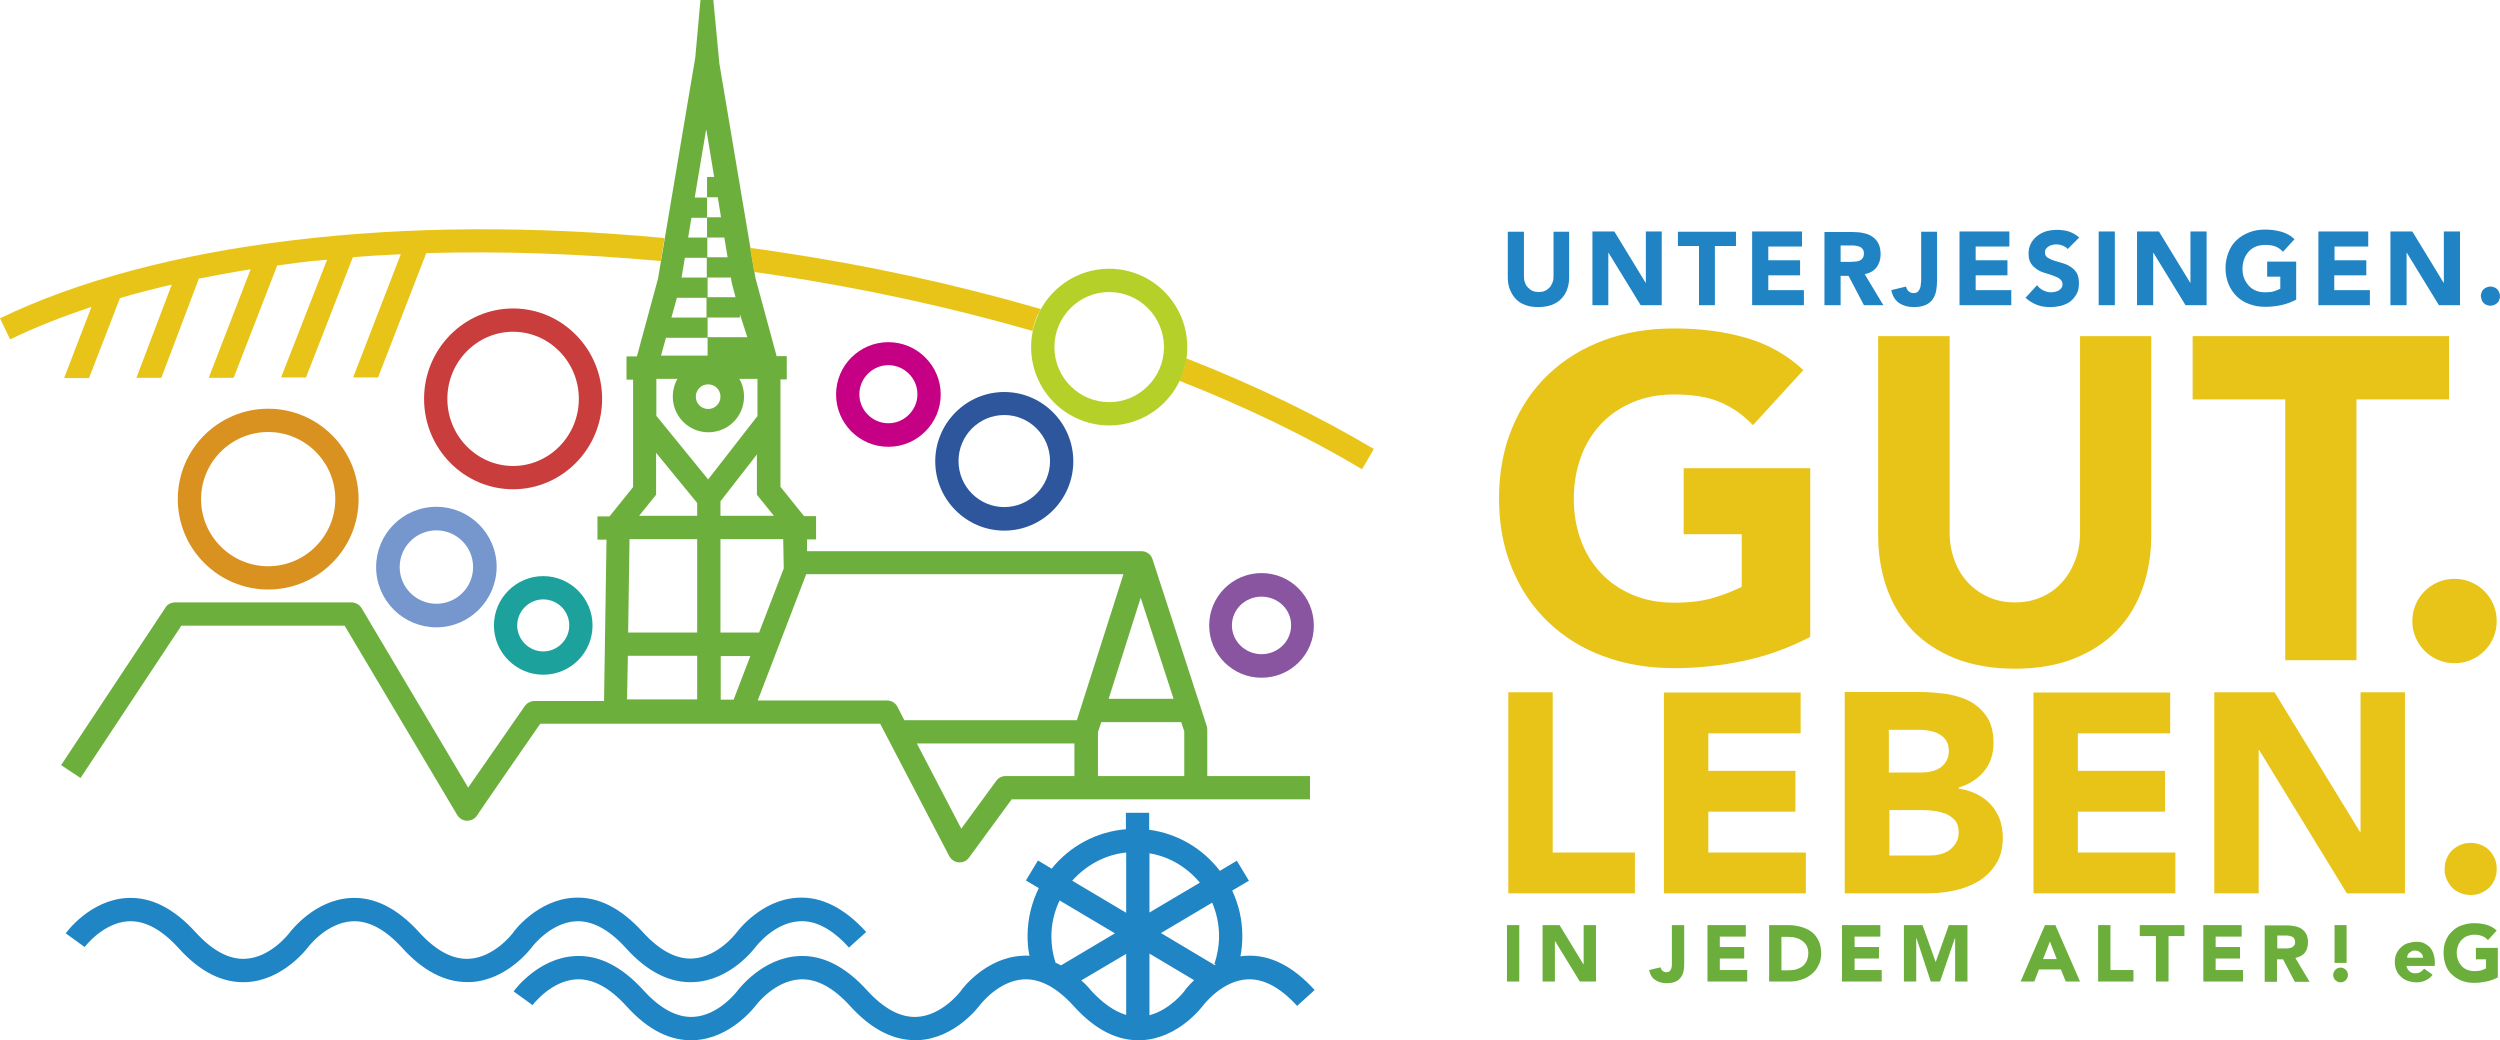
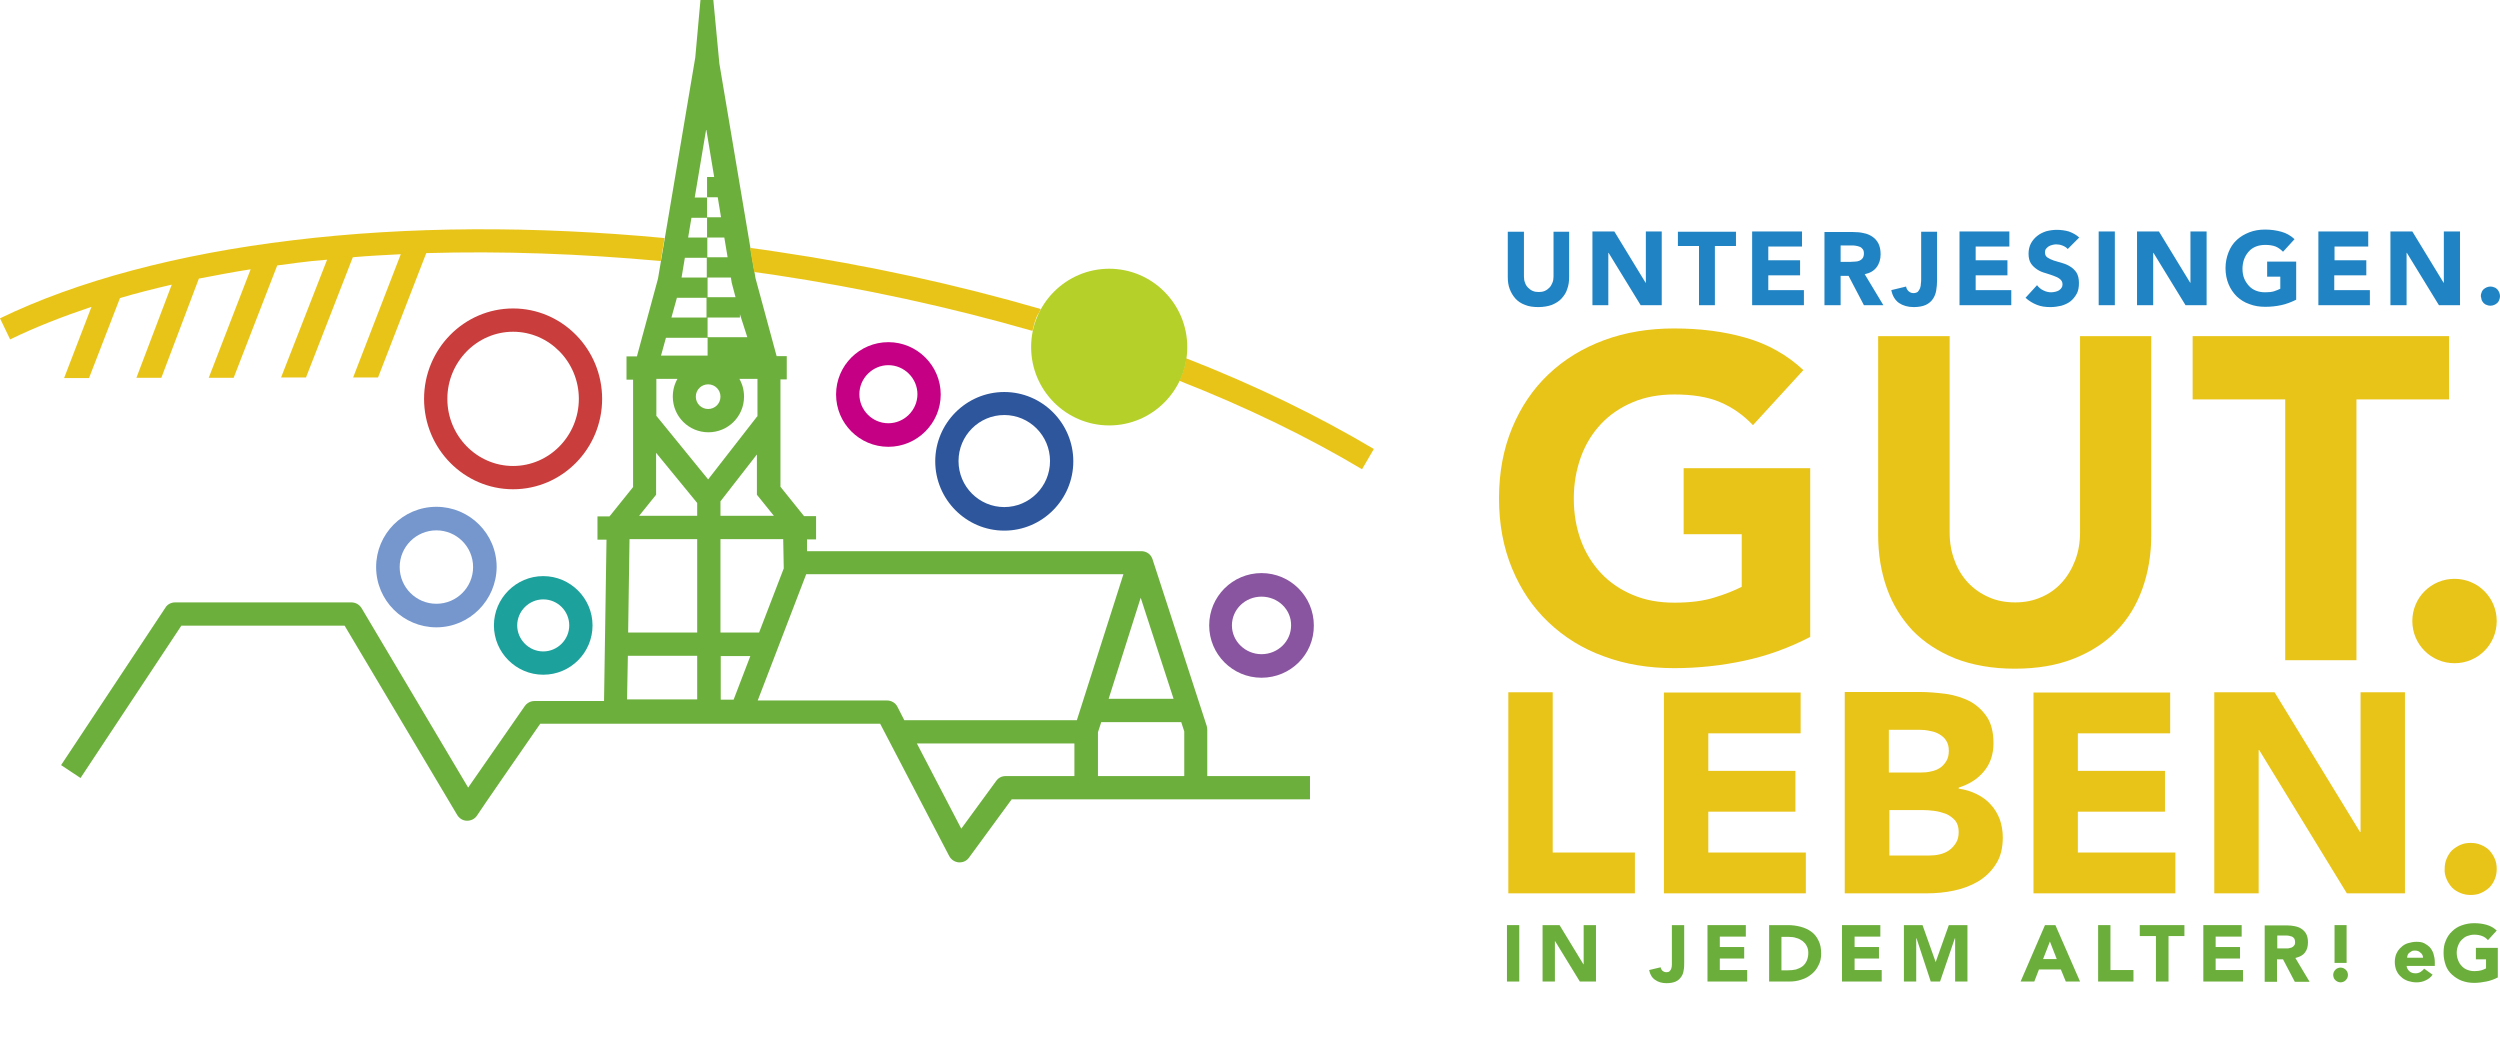
<svg xmlns="http://www.w3.org/2000/svg" xmlns:ns1="http://sodipodi.sourceforge.net/DTD/sodipodi-0.dtd" xmlns:ns2="http://www.inkscape.org/namespaces/inkscape" xmlns:xlink="http://www.w3.org/1999/xlink" version="1.1" id="Ebene_1" x="0px" y="0px" viewBox="0 0 912.6 379.7" xml:space="preserve" ns1:docname="UGL-logo-quer.svg" width="912.6" height="379.7" ns2:version="1.1 (ce6663b3b7, 2021-05-25)">
  <defs id="defs128" />
  <style type="text/css" id="style2">
	.Schlagschatten{fill:none;}
	.Abgerundete_x0020_Ecken_x0020_2_x0020_Pt_x002E_{fill:#FFFFFF;stroke:#0E0E09;stroke-miterlimit:10;}
	.Interaktiv_x0020_X_x0020_spiegeln{fill:none;}
	.Weich_x0020_abgeflachte_x0020_Kante{fill:url(#SVGID_1_);}
	.Abenddämmerung{fill:#FFFFFF;}
	.Laub_GS{fill:#F4E20B;}
	.Pompadour_GS{fill-rule:evenodd;clip-rule:evenodd;fill:#83AEDD;}
	.st0{fill:#6CAE3C;}
	.st1{clip-path:url(#SVGID_00000091737881368419392070000014362431079816919191_);fill:#6CAE3C;}
	.st2{clip-path:url(#SVGID_00000150085896967727060000000015853179221612841871_);fill:#6CAE3C;}
	.st3{clip-path:url(#SVGID_00000075853233152197624930000006743947278608756634_);fill:#6CAE3C;}
	.st4{clip-path:url(#SVGID_00000171701741681376375250000016355094731675103415_);fill:#6CAE3C;}
	.st5{clip-path:url(#SVGID_00000171701741681376375250000016355094731675103415_);fill:#E8C318;}
	.st6{clip-path:url(#SVGID_00000171701741681376375250000016355094731675103415_);fill:#E9C418;}
	.st7{fill:#E8C318;}
	.st8{clip-path:url(#SVGID_00000138573187097878449580000012904244809019136669_);fill:#E8C318;}
	.st9{clip-path:url(#SVGID_00000138573187097878449580000012904244809019136669_);fill:#2084C4;}
	.st10{clip-path:url(#SVGID_00000138573187097878449580000012904244809019136669_);fill:#6DAF3C;}
	.st11{clip-path:url(#SVGID_00000138573187097878449580000012904244809019136669_);fill:#E9C418;}
	.st12{clip-path:url(#SVGID_00000138573187097878449580000012904244809019136669_);fill:#D99120;}
	.st13{clip-path:url(#SVGID_00000138573187097878449580000012904244809019136669_);fill:#7597CE;}
	.st14{clip-path:url(#SVGID_00000138573187097878449580000012904244809019136669_);fill:#1DA19C;}
	.st15{clip-path:url(#SVGID_00000138573187097878449580000012904244809019136669_);fill:#8955A0;}
	.st16{clip-path:url(#SVGID_00000138573187097878449580000012904244809019136669_);fill:#B6D02A;}
	.st17{clip-path:url(#SVGID_00000138573187097878449580000012904244809019136669_);fill:#C60085;}
	.st18{clip-path:url(#SVGID_00000138573187097878449580000012904244809019136669_);fill:#2E569D;}
	.st19{clip-path:url(#SVGID_00000138573187097878449580000012904244809019136669_);fill:#C93D3C;}
	.st20{clip-path:url(#SVGID_00000138573187097878449580000012904244809019136669_);fill:#2085C4;}
</style>
  <linearGradient id="SVGID_1_" gradientUnits="userSpaceOnUse" x1="202.362" y1="-123.307" x2="203.069" y2="-122.6">
    <stop offset="0" style="stop-color:#E6E6E9" id="stop4" />
    <stop offset="0.178" style="stop-color:#E2E2E5" id="stop6" />
    <stop offset="0.361" style="stop-color:#D6D6D9" id="stop8" />
    <stop offset="0.546" style="stop-color:#C2C3C4" id="stop10" />
    <stop offset="0.732" style="stop-color:#A5A7A7" id="stop12" />
    <stop offset="0.918" style="stop-color:#818483" id="stop14" />
    <stop offset="1" style="stop-color:#6F7270" id="stop16" />
  </linearGradient>
  <rect x="550.1" y="337.7" class="st0" width="4.5" height="20.6" id="rect19" />
  <polygon class="st0" points="615.8,456.1 615.9,456.1 624.9,470.8 630.8,470.8 630.8,450.2 626.3,450.2 626.3,464.5 626.2,464.5 617.5,450.2 611.3,450.2 611.3,470.8 615.8,470.8 " id="polygon21" transform="translate(-48.2,-112.5)" />
  <g id="g31" transform="translate(-48.2,-112.5)">
    <defs id="defs24">
      <rect id="SVGID_00000087410580594417200870000002020956780107365564_" x="48.1" y="112.3" width="912.7" height="379.9" />
    </defs>
    <clipPath id="SVGID_00000050654682203684125090000011945011283233742002_">
      <use xlink:href="#SVGID_00000087410580594417200870000002020956780107365564_" style="overflow:visible" id="use26" x="0" y="0" width="100%" height="100%" />
    </clipPath>
    <path style="fill:#6cae3c" d="m 663,450.2 h -4.5 v 13.2 c 0,0.4 0,0.8 0,1.3 0,0.5 -0.1,0.9 -0.2,1.3 -0.1,0.4 -0.3,0.7 -0.6,1 -0.3,0.3 -0.7,0.4 -1.2,0.4 -0.5,0 -1,-0.2 -1.4,-0.5 -0.4,-0.4 -0.6,-0.8 -0.7,-1.3 l -4.2,1 c 0.3,1.6 1.1,2.9 2.2,3.6 1.1,0.8 2.5,1.2 4.1,1.2 1.4,0 2.5,-0.2 3.4,-0.6 0.9,-0.4 1.5,-1 2,-1.7 0.5,-0.7 0.8,-1.5 0.9,-2.4 0.2,-0.9 0.2,-1.8 0.2,-2.8 z" clip-path="url(#SVGID_00000050654682203684125090000011945011283233742002_)" id="path29" />
  </g>
  <polygon class="st0" points="686,466.6 676,466.6 676,462.4 684.9,462.4 684.9,458.2 676,458.2 676,454.4 685.5,454.4 685.5,450.2 671.5,450.2 671.5,470.8 686,470.8 " id="polygon33" transform="translate(-48.2,-112.5)" />
  <g id="g43" transform="translate(-48.2,-112.5)">
    <defs id="defs36">
      <rect id="SVGID_00000129190308218823031380000016855259280115838367_" x="48.1" y="112.3" width="912.7" height="379.9" />
    </defs>
    <clipPath id="SVGID_00000107549219975296435710000000589862688314483881_">
      <use xlink:href="#SVGID_00000129190308218823031380000016855259280115838367_" style="overflow:visible" id="use38" x="0" y="0" width="100%" height="100%" />
    </clipPath>
    <path style="fill:#6cae3c" d="m 708.3,460.3 c 0,1.2 -0.2,2.1 -0.6,3 -0.4,0.8 -0.9,1.5 -1.6,2 -0.7,0.5 -1.4,0.8 -2.3,1.1 -0.9,0.2 -1.9,0.3 -2.9,0.3 h -2.4 v -12.2 h 2.7 c 1,0 1.9,0.1 2.7,0.4 0.9,0.2 1.6,0.6 2.3,1.1 0.6,0.5 1.2,1.1 1.5,1.8 0.4,0.7 0.6,1.5 0.6,2.5 m 4.7,0.3 c 0,-1.9 -0.3,-3.5 -1,-4.8 -0.6,-1.3 -1.5,-2.4 -2.6,-3.2 -1.1,-0.8 -2.4,-1.4 -3.9,-1.8 -1.5,-0.4 -3.1,-0.6 -4.7,-0.6 H 694 v 20.6 h 7.4 c 1.5,0 3,-0.2 4.4,-0.7 1.4,-0.4 2.6,-1.1 3.7,-2 1.1,-0.9 1.9,-1.9 2.5,-3.2 0.7,-1.2 1,-2.7 1,-4.3" clip-path="url(#SVGID_00000107549219975296435710000000589862688314483881_)" id="path41" />
  </g>
  <polygon class="st0" points="735.1,466.6 725.2,466.6 725.2,462.4 734.1,462.4 734.1,458.2 725.2,458.2 725.2,454.4 734.6,454.4 734.6,450.2 720.6,450.2 720.6,470.8 735.1,470.8 " id="polygon45" transform="translate(-48.2,-112.5)" />
  <polygon class="st0" points="747.7,455 747.8,455 753,470.8 756.4,470.8 761.8,455 761.9,455 761.9,470.8 766.4,470.8 766.4,450.2 759.6,450.2 754.8,463.7 754.8,463.7 750,450.2 743.2,450.2 743.2,470.8 747.7,470.8 " id="polygon47" transform="translate(-48.2,-112.5)" />
  <path class="st0" d="m 750.8,350.1 h -5 l 2.5,-6.4 z m 8.5,8.2 -9,-20.6 h -3.8 l -8.9,20.6 h 5 l 1.7,-4.4 h 8 l 1.8,4.4 z" id="path49" />
  <polygon class="st0" points="827,466.6 818.6,466.6 818.6,450.2 814.1,450.2 814.1,470.8 827,470.8 " id="polygon51" transform="translate(-48.2,-112.5)" />
  <polygon class="st0" points="839.8,454.2 845.6,454.2 845.6,450.2 829.3,450.2 829.3,454.2 835.2,454.2 835.2,470.8 839.8,470.8 " id="polygon53" transform="translate(-48.2,-112.5)" />
  <polygon class="st0" points="867,466.6 857,466.6 857,462.4 865.9,462.4 865.9,458.2 857,458.2 857,454.4 866.5,454.4 866.5,450.2 852.5,450.2 852.5,470.8 867,470.8 " id="polygon55" transform="translate(-48.2,-112.5)" />
  <g id="g65" transform="translate(-48.2,-112.5)">
    <defs id="defs58">
      <rect id="SVGID_00000061451312889821074440000012787341127718741672_" x="48.1" y="112.3" width="912.7" height="379.9" />
    </defs>
    <clipPath id="SVGID_00000034809386650986814160000014668658795421523359_">
      <use xlink:href="#SVGID_00000061451312889821074440000012787341127718741672_" style="overflow:visible" id="use60" x="0" y="0" width="100%" height="100%" />
    </clipPath>
    <path style="fill:#6cae3c" d="m 886,456.4 c 0,0.6 -0.1,1 -0.4,1.3 -0.2,0.3 -0.5,0.5 -0.9,0.7 -0.4,0.1 -0.8,0.2 -1.2,0.3 -0.5,0 -0.9,0 -1.3,0 h -2.7 V 454 h 3 c 0.4,0 0.8,0 1.3,0.1 0.4,0.1 0.8,0.2 1.1,0.3 0.3,0.2 0.6,0.4 0.8,0.7 0.2,0.4 0.3,0.8 0.3,1.3 m 3.6,3.8 c 0.8,-1 1.1,-2.3 1.1,-3.7 0,-1.2 -0.2,-2.2 -0.6,-3 -0.4,-0.8 -1,-1.4 -1.7,-1.9 -0.7,-0.5 -1.5,-0.8 -2.5,-1 -0.9,-0.2 -1.9,-0.3 -3,-0.3 h -8 v 20.6 h 4.5 v -8.2 h 2.2 l 4.3,8.2 h 5.4 l -5.2,-8.7 c 1.6,-0.4 2.8,-1 3.5,-2" clip-path="url(#SVGID_00000034809386650986814160000014668658795421523359_)" id="path63" />
  </g>
  <rect x="852.2" y="337.7" class="st0" width="4.4" height="13.8" id="rect67" />
  <g id="g87" transform="translate(-48.2,-112.5)">
    <defs id="defs70">
      <rect id="SVGID_00000119837252914993821840000005797653180246128550_" x="48.1" y="112.3" width="912.7" height="379.9" />
    </defs>
    <clipPath id="SVGID_00000158744385252174745740000012235321764235198639_">
      <use xlink:href="#SVGID_00000119837252914993821840000005797653180246128550_" style="overflow:visible" id="use72" x="0" y="0" width="100%" height="100%" />
    </clipPath>
    <path style="fill:#6cae3c" d="m 900.1,469.4 c 0.1,0.3 0.3,0.6 0.6,0.9 0.2,0.2 0.5,0.4 0.9,0.6 0.3,0.1 0.7,0.2 1,0.2 0.4,0 0.7,-0.1 1,-0.2 0.3,-0.1 0.6,-0.3 0.9,-0.6 0.2,-0.2 0.4,-0.5 0.6,-0.9 0.1,-0.3 0.2,-0.7 0.2,-1 0,-0.4 -0.1,-0.7 -0.2,-1 -0.1,-0.3 -0.3,-0.6 -0.6,-0.9 -0.2,-0.2 -0.5,-0.4 -0.9,-0.6 -0.3,-0.1 -0.7,-0.2 -1,-0.2 -0.4,0 -0.7,0.1 -1,0.2 -0.3,0.1 -0.6,0.3 -0.9,0.6 -0.2,0.2 -0.4,0.5 -0.6,0.9 -0.1,0.3 -0.2,0.7 -0.2,1 0,0.3 0.1,0.6 0.2,1" clip-path="url(#SVGID_00000158744385252174745740000012235321764235198639_)" id="path75" />
    <path style="fill:#6cae3c" d="m 932.7,462.1 h -5.8 c 0,-0.3 0.1,-0.7 0.2,-1 0.1,-0.3 0.3,-0.6 0.6,-0.8 0.3,-0.2 0.6,-0.4 0.9,-0.6 0.4,-0.2 0.8,-0.2 1.3,-0.2 0.8,0 1.4,0.3 1.9,0.8 0.6,0.4 0.9,1.1 0.9,1.8 m 4.3,3 v -1.4 c 0,-1.1 -0.2,-2.1 -0.5,-3.1 -0.3,-0.9 -0.8,-1.7 -1.3,-2.3 -0.6,-0.6 -1.3,-1.1 -2.1,-1.5 -0.8,-0.4 -1.7,-0.5 -2.8,-0.5 -1.1,0 -2.1,0.2 -3.1,0.5 -1,0.3 -1.8,0.8 -2.5,1.5 -0.7,0.6 -1.3,1.4 -1.7,2.3 -0.4,0.9 -0.6,1.9 -0.6,3.1 0,1.1 0.2,2.1 0.6,3.1 0.4,0.9 1,1.7 1.7,2.3 0.7,0.7 1.5,1.1 2.5,1.5 1,0.3 2,0.5 3.1,0.5 1.1,0 2.3,-0.2 3.3,-0.7 1.1,-0.5 2,-1.2 2.6,-2.1 l -3.1,-2.2 c -0.4,0.5 -0.8,0.9 -1.3,1.2 -0.5,0.3 -1.1,0.5 -1.8,0.5 -0.9,0 -1.6,-0.2 -2.2,-0.7 -0.6,-0.5 -1,-1.2 -1.1,-2 z" clip-path="url(#SVGID_00000158744385252174745740000012235321764235198639_)" id="path77" />
    <path style="fill:#6cae3c" d="M 960.1,458.5 H 952 v 4.2 h 3.7 v 3.3 c -0.4,0.2 -1,0.5 -1.7,0.7 -0.7,0.2 -1.6,0.3 -2.6,0.3 -1,0 -1.8,-0.2 -2.6,-0.5 -0.8,-0.3 -1.5,-0.8 -2,-1.4 -0.6,-0.6 -1,-1.3 -1.3,-2.1 -0.3,-0.8 -0.5,-1.7 -0.5,-2.7 0,-1 0.2,-1.8 0.5,-2.6 0.3,-0.8 0.7,-1.5 1.3,-2.1 0.6,-0.6 1.2,-1.1 2,-1.4 0.8,-0.3 1.7,-0.5 2.6,-0.5 1.2,0 2.1,0.2 2.9,0.5 0.8,0.3 1.5,0.8 2.1,1.5 l 3.2,-3.5 c -1,-1 -2.3,-1.7 -3.7,-2.1 -1.4,-0.4 -2.9,-0.6 -4.6,-0.6 -1.6,0 -3.1,0.3 -4.5,0.8 -1.4,0.5 -2.5,1.2 -3.5,2.2 -1,0.9 -1.8,2.1 -2.3,3.4 -0.6,1.3 -0.8,2.8 -0.8,4.5 0,1.6 0.3,3.1 0.8,4.5 0.5,1.4 1.3,2.5 2.3,3.4 1,0.9 2.2,1.7 3.5,2.2 1.4,0.5 2.8,0.8 4.5,0.8 1.5,0 3,-0.2 4.5,-0.5 1.5,-0.3 2.9,-0.8 4.2,-1.5 v -10.8 z" clip-path="url(#SVGID_00000158744385252174745740000012235321764235198639_)" id="path79" />
    <path style="fill:#e8c318" d="m 941.3,433.4 c 0.5,1.2 1.2,2.2 2,3.1 0.9,0.9 1.9,1.5 3.1,2 1.2,0.5 2.4,0.7 3.7,0.7 1.3,0 2.6,-0.2 3.7,-0.7 1.2,-0.5 2.2,-1.2 3.1,-2 0.9,-0.9 1.5,-1.9 2,-3.1 0.5,-1.2 0.7,-2.4 0.7,-3.7 0,-1.3 -0.2,-2.6 -0.7,-3.7 -0.5,-1.2 -1.2,-2.2 -2,-3.1 -0.9,-0.9 -1.9,-1.5 -3.1,-2 -1.2,-0.5 -2.4,-0.7 -3.7,-0.7 -1.3,0 -2.6,0.2 -3.7,0.7 -1.2,0.5 -2.2,1.2 -3.1,2 -0.9,0.9 -1.5,1.9 -2,3.1 -0.5,1.2 -0.7,2.4 -0.7,3.7 -0.1,1.3 0.2,2.5 0.7,3.7 m -84.8,5.2 h 16.2 v -52.3 h 0.2 l 32,52.3 h 21.2 v -73.4 h -16.2 v 51 h -0.2 l -31.2,-51 h -22 z m -65.9,0 h 51.7 v -14.9 h -35.6 v -14.9 h 31.8 v -14.9 h -31.8 v -13.7 h 33.7 v -14.9 h -49.9 v 73.3 z M 737.8,408.2 H 750 c 1.3,0 2.7,0.1 4.3,0.3 1.5,0.2 2.9,0.6 4.3,1.1 1.3,0.6 2.4,1.4 3.3,2.4 0.9,1.1 1.3,2.5 1.3,4.2 0,1.6 -0.3,2.9 -1,4 -0.7,1.1 -1.5,2 -2.5,2.7 -1,0.7 -2.2,1.2 -3.5,1.5 -1.3,0.3 -2.5,0.4 -3.8,0.4 h -14.5 v -16.6 z m 0,-29.3 h 11 c 1.2,0 2.5,0.1 3.8,0.4 1.3,0.2 2.5,0.6 3.5,1.2 1,0.6 1.9,1.3 2.5,2.3 0.7,1 1,2.3 1,3.8 0,1.5 -0.3,2.7 -0.9,3.7 -0.6,1 -1.4,1.9 -2.3,2.5 -1,0.6 -2.1,1.1 -3.3,1.3 -1.2,0.3 -2.4,0.4 -3.7,0.4 h -11.7 v -15.6 z m -16.2,59.7 h 30.1 c 3.2,0 6.5,-0.3 9.8,-1 3.3,-0.7 6.2,-1.8 8.9,-3.4 2.6,-1.6 4.8,-3.7 6.4,-6.3 1.7,-2.6 2.5,-5.8 2.5,-9.7 0,-2.4 -0.4,-4.6 -1.1,-6.6 -0.8,-2.1 -1.9,-3.9 -3.3,-5.4 -1.4,-1.6 -3.1,-2.8 -5.1,-3.8 -2,-1 -4.2,-1.7 -6.6,-2 V 400 c 3.8,-1.2 6.9,-3.1 9.2,-5.9 2.3,-2.7 3.5,-6.2 3.5,-10.3 0,-4 -0.8,-7.2 -2.4,-9.6 -1.6,-2.4 -3.7,-4.3 -6.2,-5.7 -2.6,-1.3 -5.4,-2.2 -8.7,-2.7 -3.2,-0.4 -6.4,-0.7 -9.6,-0.7 h -27.4 z m -65.9,0 h 51.7 v -14.9 h -35.6 v -14.9 h 31.8 v -14.9 h -31.8 v -13.7 h 33.7 v -14.9 h -49.9 v 73.3 z m -56.8,0 H 645 v -14.9 h -30 v -58.5 h -16.2 v 73.4 z" clip-path="url(#SVGID_00000158744385252174745740000012235321764235198639_)" id="path81" />
    <path style="fill:#e8c318" d="m 709.1,283.4 h -46.3 v 24.1 H 684 v 19.2 c -2.5,1.3 -5.7,2.6 -9.9,3.9 -4.1,1.3 -9,1.9 -14.7,1.9 -5.6,0 -10.6,-0.9 -15.1,-2.8 -4.5,-1.9 -8.4,-4.5 -11.6,-7.9 -3.2,-3.4 -5.7,-7.4 -7.4,-12 -1.7,-4.6 -2.6,-9.7 -2.6,-15.3 0,-5.5 0.9,-10.5 2.6,-15.2 1.7,-4.7 4.2,-8.7 7.4,-12.1 3.2,-3.4 7.1,-6 11.6,-7.9 4.5,-1.9 9.6,-2.8 15.1,-2.8 6.7,0 12.3,0.9 16.7,2.8 4.5,1.9 8.5,4.7 12,8.4 l 18.4,-20.1 c -6,-5.6 -13,-9.5 -21,-11.8 -8,-2.3 -16.7,-3.4 -26.2,-3.4 -9.2,0 -17.8,1.4 -25.6,4.3 -7.8,2.9 -14.5,7 -20.2,12.4 -5.7,5.4 -10.1,11.9 -13.3,19.6 -3.2,7.7 -4.8,16.3 -4.8,25.7 0,9.5 1.6,18 4.8,25.7 3.2,7.7 7.6,14.2 13.3,19.6 5.7,5.4 12.4,9.6 20.2,12.4 7.8,2.9 16.3,4.3 25.6,4.3 8.7,0 17.2,-0.9 25.6,-2.7 8.4,-1.8 16.4,-4.7 24.1,-8.7 v -61.6 z" clip-path="url(#SVGID_00000158744385252174745740000012235321764235198639_)" id="path83" />
    <path style="fill:#e9c418" d="m 833.6,235.2 h -26.1 v 71.7 c 0,3.7 -0.6,7.1 -1.8,10.2 -1.2,3.1 -2.8,5.8 -4.9,8.1 -2.1,2.3 -4.6,4.1 -7.5,5.3 -2.9,1.3 -6.1,1.9 -9.5,1.9 -3.5,0 -6.7,-0.6 -9.6,-1.9 -3,-1.3 -5.5,-3.1 -7.6,-5.3 -2.1,-2.3 -3.8,-5 -4.9,-8.1 -1.2,-3.1 -1.8,-6.5 -1.8,-10.2 v -71.7 h -26.1 v 72.7 c 0,7 1.1,13.5 3.2,19.4 2.1,5.9 5.3,11 9.4,15.4 4.2,4.3 9.4,7.7 15.6,10.2 6.2,2.4 13.5,3.7 21.7,3.7 8.1,0 15.3,-1.2 21.6,-3.7 6.2,-2.5 11.4,-5.8 15.6,-10.2 4.2,-4.3 7.3,-9.5 9.4,-15.4 2.1,-5.9 3.2,-12.4 3.2,-19.4 v -72.7 z" clip-path="url(#SVGID_00000158744385252174745740000012235321764235198639_)" id="path85" />
  </g>
  <polygon class="st7" points="908.4,258.3 942.2,258.3 942.2,235.2 848.6,235.2 848.6,258.3 882.4,258.3 882.4,353.5 908.4,353.5 " id="polygon89" transform="translate(-48.2,-112.5)" />
  <g id="g123" transform="translate(-48.2,-112.5)">
    <defs id="defs92">
      <rect id="SVGID_00000085940532260641201330000005365429367363217849_" x="48.1" y="112.3" width="912.7" height="379.9" />
    </defs>
    <clipPath id="SVGID_00000124875622909857355060000009038656093983020163_">
      <use xlink:href="#SVGID_00000085940532260641201330000005365429367363217849_" style="overflow:visible" id="use94" x="0" y="0" width="100%" height="100%" />
    </clipPath>
    <path style="fill:#e8c318" d="m 930,345.2 c 0.8,1.9 1.9,3.5 3.3,4.9 1.4,1.4 3,2.5 4.9,3.3 1.9,0.8 3.9,1.2 6,1.2 2.1,0 4.1,-0.4 6,-1.2 1.9,-0.8 3.5,-1.9 4.9,-3.3 1.4,-1.4 2.5,-3 3.3,-4.9 0.8,-1.9 1.2,-3.9 1.2,-6 0,-2.1 -0.4,-4.1 -1.2,-6 -0.8,-1.9 -1.9,-3.5 -3.3,-4.9 -1.4,-1.4 -3,-2.5 -4.9,-3.3 -1.9,-0.8 -3.9,-1.2 -6,-1.2 -2.1,0 -4.1,0.4 -6,1.2 -1.9,0.8 -3.5,1.9 -4.9,3.3 -1.4,1.4 -2.5,3 -3.3,4.9 -0.8,1.9 -1.2,3.9 -1.2,6 0,2.1 0.4,4.1 1.2,6" clip-path="url(#SVGID_00000124875622909857355060000009038656093983020163_)" id="path97" />
    <path style="fill:#2084c4" d="m 954.1,222 c 0.2,0.4 0.4,0.8 0.7,1.1 0.3,0.3 0.7,0.6 1.1,0.7 0.4,0.2 0.9,0.3 1.4,0.3 0.5,0 0.9,-0.1 1.4,-0.3 0.4,-0.2 0.8,-0.4 1.1,-0.7 0.3,-0.3 0.6,-0.7 0.7,-1.1 0.2,-0.4 0.3,-0.9 0.3,-1.4 0,-0.5 -0.1,-0.9 -0.3,-1.4 -0.2,-0.4 -0.4,-0.8 -0.7,-1.1 -0.3,-0.3 -0.7,-0.6 -1.1,-0.7 -0.4,-0.2 -0.9,-0.3 -1.4,-0.3 -0.5,0 -0.9,0.1 -1.4,0.3 -0.4,0.2 -0.8,0.4 -1.1,0.7 -0.3,0.3 -0.6,0.7 -0.7,1.1 -0.2,0.4 -0.3,0.9 -0.3,1.4 0.1,0.5 0.2,1 0.3,1.4 m -33.3,1.9 h 5.9 v -19.1 h 0.1 l 11.7,19.1 h 7.7 V 197 h -5.9 v 18.7 h -0.1 L 928.8,197 h -8 z m -26.4,0 h 18.9 v -5.5 h -13 V 213 H 912 v -5.5 h -11.6 v -5 h 12.3 V 197 h -18.2 v 26.9 z M 886.3,208 h -10.5 v 5.5 h 4.8 v 4.4 c -0.6,0.3 -1.3,0.6 -2.2,0.9 -0.9,0.3 -2,0.4 -3.3,0.4 -1.3,0 -2.4,-0.2 -3.4,-0.6 -1,-0.4 -1.9,-1 -2.6,-1.8 -0.7,-0.8 -1.3,-1.7 -1.7,-2.7 -0.4,-1 -0.6,-2.2 -0.6,-3.5 0,-1.2 0.2,-2.4 0.6,-3.5 0.4,-1.1 1,-2 1.7,-2.8 0.7,-0.8 1.6,-1.4 2.6,-1.8 1,-0.4 2.2,-0.6 3.4,-0.6 1.5,0 2.8,0.2 3.8,0.6 1,0.4 1.9,1.1 2.7,1.9 l 4.2,-4.6 c -1.4,-1.3 -3,-2.2 -4.8,-2.7 -1.8,-0.5 -3.8,-0.8 -5.9,-0.8 -2.1,0 -4,0.3 -5.8,1 -1.8,0.7 -3.3,1.6 -4.6,2.8 -1.3,1.2 -2.3,2.7 -3,4.5 -0.7,1.8 -1.1,3.7 -1.1,5.8 0,2.1 0.4,4.1 1.1,5.8 0.7,1.7 1.7,3.2 3,4.5 1.3,1.2 2.8,2.2 4.6,2.8 1.8,0.7 3.7,1 5.8,1 2,0 3.9,-0.2 5.8,-0.6 1.9,-0.4 3.7,-1.1 5.5,-2 V 208 Z m -58,15.9 h 5.9 v -19.1 h 0.1 l 11.7,19.1 h 7.7 V 197 h -5.9 v 18.7 h -0.1 L 836.3,197 h -8 z m -14,0 h 5.9 V 197 h -5.9 z m -7.1,-24.7 c -1.1,-1 -2.4,-1.7 -3.8,-2.2 -1.4,-0.4 -2.9,-0.6 -4.4,-0.6 -1.3,0 -2.6,0.2 -3.8,0.5 -1.2,0.4 -2.3,0.9 -3.3,1.7 -0.9,0.7 -1.7,1.6 -2.3,2.7 -0.6,1.1 -0.9,2.4 -0.9,3.8 0,1.5 0.3,2.7 0.9,3.6 0.6,0.9 1.4,1.6 2.3,2.2 0.9,0.6 1.9,1 3,1.3 1.1,0.3 2.1,0.7 3,1 0.9,0.3 1.7,0.7 2.3,1.2 0.6,0.5 0.9,1.1 0.9,1.9 0,0.5 -0.1,0.9 -0.4,1.3 -0.2,0.4 -0.6,0.6 -0.9,0.9 -0.4,0.2 -0.8,0.4 -1.3,0.5 -0.5,0.1 -1,0.2 -1.5,0.2 -1,0 -1.9,-0.2 -2.9,-0.7 -0.9,-0.4 -1.7,-1.1 -2.3,-1.9 l -4.2,4.6 c 1.3,1.2 2.7,2 4.2,2.6 1.5,0.6 3.1,0.8 4.9,0.8 1.4,0 2.7,-0.2 4,-0.5 1.3,-0.4 2.4,-0.9 3.3,-1.6 0.9,-0.7 1.7,-1.7 2.3,-2.8 0.6,-1.1 0.8,-2.4 0.8,-3.9 0,-1.6 -0.3,-2.8 -0.9,-3.8 -0.6,-0.9 -1.4,-1.7 -2.3,-2.2 -0.9,-0.6 -1.9,-1 -3,-1.3 -1.1,-0.3 -2.1,-0.6 -3,-0.9 -0.9,-0.3 -1.7,-0.7 -2.3,-1.1 -0.6,-0.4 -0.9,-1 -0.9,-1.9 0,-0.5 0.1,-0.9 0.4,-1.3 0.3,-0.4 0.6,-0.6 1,-0.9 0.4,-0.2 0.8,-0.4 1.3,-0.5 0.5,-0.1 0.9,-0.2 1.3,-0.2 0.7,0 1.5,0.1 2.3,0.4 0.8,0.3 1.5,0.7 2,1.3 z m -43.7,24.7 h 18.9 v -5.5 h -13 V 213 H 781 v -5.5 h -11.6 v -5 h 12.3 V 197 h -18.2 z m -8.1,-26.8 h -5.9 v 17.2 c 0,0.5 0,1.1 -0.1,1.7 0,0.6 -0.1,1.1 -0.3,1.7 -0.2,0.5 -0.5,0.9 -0.8,1.3 -0.4,0.3 -0.9,0.5 -1.6,0.5 -0.7,0 -1.2,-0.2 -1.8,-0.7 -0.5,-0.5 -0.8,-1 -0.9,-1.7 l -5.4,1.3 c 0.4,2.1 1.4,3.7 2.8,4.7 1.5,1 3.3,1.5 5.4,1.5 1.8,0 3.3,-0.3 4.4,-0.8 1.1,-0.5 2,-1.3 2.6,-2.2 0.6,-0.9 1,-1.9 1.2,-3.1 0.2,-1.2 0.3,-2.4 0.3,-3.6 v -17.8 z m -35.3,5 h 3.9 c 0.5,0 1.1,0 1.6,0.1 0.6,0.1 1,0.2 1.5,0.4 0.5,0.2 0.8,0.5 1.1,0.9 0.3,0.4 0.4,0.9 0.4,1.6 0,0.7 -0.2,1.3 -0.5,1.7 -0.3,0.4 -0.7,0.7 -1.2,0.9 -0.5,0.2 -1,0.3 -1.6,0.3 -0.6,0 -1.2,0.1 -1.7,0.1 h -3.5 z m -5.9,21.8 h 5.9 v -10.7 h 2.9 l 5.6,10.7 h 7.1 l -6.8,-11.3 c 1.9,-0.4 3.3,-1.2 4.3,-2.5 1,-1.3 1.5,-2.9 1.5,-4.8 0,-1.6 -0.3,-2.9 -0.8,-3.9 -0.5,-1 -1.3,-1.9 -2.2,-2.5 -0.9,-0.6 -2,-1.1 -3.2,-1.3 -1.2,-0.3 -2.5,-0.4 -3.9,-0.4 h -10.4 z m -26.4,0 h 18.9 v -5.5 h -13 V 213 h 11.6 v -5.5 h -11.6 v -5 H 706 V 197 h -18.2 z m -19.5,0 h 5.9 v -21.6 h 7.7 v -5.2 h -21.2 v 5.2 h 7.7 v 21.6 z m -38.9,0 h 5.9 v -19.1 h 0.1 l 11.7,19.1 h 7.7 V 197 H 649 v 18.7 h -0.1 L 637.5,197 h -8 v 26.9 z m -8.2,-26.8 h -5.9 v 16.3 c 0,0.8 -0.1,1.6 -0.4,2.3 -0.3,0.7 -0.6,1.3 -1.1,1.8 -0.5,0.5 -1,0.9 -1.7,1.2 -0.7,0.3 -1.4,0.4 -2.2,0.4 -0.8,0 -1.5,-0.1 -2.2,-0.4 -0.7,-0.3 -1.2,-0.7 -1.7,-1.2 -0.5,-0.5 -0.9,-1.1 -1.1,-1.8 -0.3,-0.7 -0.4,-1.5 -0.4,-2.3 v -16.3 h -5.9 v 16.5 c 0,1.6 0.2,3.1 0.7,4.4 0.5,1.3 1.2,2.5 2.1,3.5 0.9,1 2.1,1.8 3.5,2.3 1.4,0.6 3.1,0.8 4.9,0.8 1.8,0 3.5,-0.3 4.9,-0.8 1.4,-0.6 2.6,-1.3 3.5,-2.3 0.9,-1 1.7,-2.1 2.1,-3.5 0.5,-1.3 0.7,-2.8 0.7,-4.4 v -16.5 z" clip-path="url(#SVGID_00000124875622909857355060000009038656093983020163_)" id="path99" />
    <path style="fill:#6daf3c" d="M 480.4,395.8 H 449 v -16 l 1.2,-3.7 h 29.2 l 1.1,3.4 v 16.3 z m -3.8,-28.2 h -23.7 l 11.7,-36.9 z m -18.3,-45.5 -17,53.3 h -63 l -2.5,-4.9 c -0.7,-1.4 -2.2,-2.3 -3.8,-2.3 h -47.2 l 17.7,-46.1 z m -124,-2.1 -9,23.4 h -14.1 v -34.1 h 22.9 z m -3.6,-19.2 h -19.5 v -5.3 l 13.3,-17.1 v 14.7 z m -6.1,-36.3 -17.9,23 -18.9,-23.2 v -13.5 h 7.7 c -1.1,1.9 -1.7,4.1 -1.7,6.5 0,7.2 5.8,13 13,13 7.2,0 13,-5.8 13,-13 0,-2.4 -0.6,-4.6 -1.7,-6.5 h 6.6 v 13.7 z m -17.9,-11.7 c 2.5,0 4.5,2 4.5,4.5 0,2.5 -2,4.5 -4.5,4.5 -2.5,0 -4.5,-2 -4.5,-4.5 0,-2.5 2,-4.5 4.5,-4.5 M 321,235.6 h -14.5 v 6.7 h -17 l 1.8,-6.5 h 15.2 v -7.4 h -13.2 l 2,-7.2 h 11.2 v -7.4 H 297 l 1.2,-7.2 h 8.2 v -7.4 h -7 l 1.2,-7.2 h 5.7 v -7.4 h -4.5 l 4.2,-25 2.9,17.5 h -2.6 v 7.4 h 3.9 l 1.2,7.3 h -5.1 v 7.4 h 6.3 l 1.2,7.2 h -7.6 v 7.4 h 8.8 l 0.3,1.9 1.4,5.3 h -10.6 v 7.4 h 12.2 v -1.2 z m -39.5,65.2 6.2,-7.7 v -15.3 l 15,18.3 v 4.7 z m 21.2,8.5 v 34.1 h -25.2 l 0.5,-34.1 z m -25.3,42.6 h 25.3 v 15.9 h -25.6 z m 38.6,16 h -4.7 V 352 h 10.8 z m 66.9,16 h 57.5 v 11.9 h -25.1 c -1.4,0 -2.6,0.6 -3.4,1.7 L 399.1,415 Z m 143.5,11.9 h -37.5 v -17 c 0,-0.4 -0.1,-0.9 -0.2,-1.3 l -19.8,-60.9 c -0.6,-1.8 -2.2,-2.9 -4.1,-2.9 h -122 v -4.3 h 3.3 v -8.5 h -4.4 l -8.6,-10.7 V 251 h 2.3 v -8.5 h -3.7 l -7.7,-28.4 -13.2,-78.4 -2.2,-23.2 h -4.7 l -1.9,21 v 0 l -13.6,80.7 -7.7,28.4 h -3.8 v 8.5 h 2.4 v 39.2 l -8.6,10.7 h -4.4 v 8.5 h 3.3 l -0.9,58.9 h -25.4 c -1.4,0 -2.7,0.7 -3.5,1.8 -0.7,1 -13.9,20 -20.7,29.8 l -38.9,-65.5 c -0.8,-1.3 -2.2,-2.1 -3.7,-2.1 h -64.4 c -1.4,0 -2.8,0.7 -3.5,1.9 l -38.1,57.5 7.1,4.7 36.8,-55.6 H 174 l 41.1,69.1 c 0.8,1.3 2.1,2.1 3.6,2.1 1.5,0 2.9,-0.7 3.7,-2 1.4,-2.2 16,-23.3 23,-33.4 h 124.1 l 25.2,48.3 c 0.7,1.3 2,2.2 3.5,2.3 0.1,0 0.2,0 0.3,0 1.4,0 2.6,-0.6 3.4,-1.7 l 15.6,-21.3 h 108.9 z" clip-path="url(#SVGID_00000124875622909857355060000009038656093983020163_)" id="path101" />
    <path style="fill:#e9c418" d="m 289.4,207.8 1.4,-8.4 c -47.9,-4.5 -93.6,-4.3 -135.7,0.8 -41.9,5 -78.9,14.9 -106.9,28.5 l 3.7,7.7 c 9,-4.4 19,-8.3 29.7,-11.9 l -10,26 h 9.1 L 92,221.3 c 6.1,-1.8 12.4,-3.4 18.9,-4.9 l -12.9,34 h 9.1 l 13.7,-36.2 c 6.2,-1.2 12.5,-2.4 18.9,-3.4 l -15.3,39.6 h 9.1 l 15.9,-41 c 2.2,-0.3 4.4,-0.6 6.7,-0.9 3.8,-0.5 7.6,-0.9 11.5,-1.2 l -16.8,43 h 9.1 L 177,206.4 c 5.8,-0.5 11.6,-0.8 17.5,-1.1 l -17.4,45 h 9.1 l 17.6,-45.4 c 27.5,-0.8 56.1,0.2 85.6,2.9 m 138.2,18.6 c 0.2,-0.4 0.3,-0.7 0.5,-1.1 -30.7,-8.9 -63,-16 -96.2,-20.9 -3.3,-0.5 -6.6,-1 -9.9,-1.4 l 0.3,1.9 1.2,6.9 c 2.4,0.3 4.8,0.7 7.1,1 32.6,4.9 64.3,11.8 94.5,20.5 0.2,-0.8 0.4,-1.6 0.6,-2.4 0.1,-0.3 0.2,-0.6 0.3,-1 0.2,-0.5 0.3,-0.9 0.5,-1.4 0.1,-0.4 0.3,-0.7 0.5,-1.1 0.2,-0.2 0.4,-0.6 0.6,-1 m 122.1,50 c -20.2,-12 -43.1,-23.2 -68.5,-33.1 -0.4,2.9 -1.3,5.6 -2.5,8.2 0,0 0,0 0,0 24.7,9.7 47.1,20.6 66.7,32.3 z" clip-path="url(#SVGID_00000124875622909857355060000009038656093983020163_)" id="path103" />
-     <path style="fill:#d99120" d="m 146.1,270.2 c -13.5,0 -24.5,11 -24.5,24.5 0,13.5 11,24.5 24.5,24.5 13.5,0 24.5,-11 24.5,-24.5 0,-13.5 -11,-24.5 -24.5,-24.5 m 0,57.5 c -18.2,0 -33,-14.8 -33,-33 0,-18.2 14.8,-33 33,-33 18.2,0 33,14.8 33,33 0,18.2 -14.8,33 -33,33" clip-path="url(#SVGID_00000124875622909857355060000009038656093983020163_)" id="path105" />
    <path style="fill:#7597ce" d="m 207.5,306.1 c -7.4,0 -13.4,6 -13.4,13.4 0,7.4 6,13.4 13.4,13.4 7.4,0 13.4,-6 13.4,-13.4 0,-7.4 -6,-13.4 -13.4,-13.4 m 0,35.4 c -12.1,0 -22,-9.8 -22,-22 0,-12.1 9.8,-22 22,-22 12.1,0 22,9.8 22,22 -0.1,12.1 -9.9,22 -22,22" clip-path="url(#SVGID_00000124875622909857355060000009038656093983020163_)" id="path107" />
    <path style="fill:#1da19c" d="m 246.5,331.3 c -5.2,0 -9.5,4.3 -9.5,9.5 0,5.2 4.3,9.5 9.5,9.5 5.2,0 9.5,-4.3 9.5,-9.5 0,-5.2 -4.2,-9.5 -9.5,-9.5 m 0,27.5 c -9.9,0 -18,-8.1 -18,-18 0,-9.9 8.1,-18 18,-18 9.9,0 18,8.1 18,18 0,9.9 -8,18 -18,18" clip-path="url(#SVGID_00000124875622909857355060000009038656093983020163_)" id="path109" />
    <path style="fill:#8955a0" d="m 508.7,330.3 c -6,0 -10.8,4.7 -10.8,10.5 0,5.8 4.9,10.5 10.8,10.5 6,0 10.8,-4.7 10.8,-10.5 0.1,-5.8 -4.8,-10.5 -10.8,-10.5 m 0,29.6 c -10.6,0 -19.1,-8.6 -19.1,-19.1 0,-10.6 8.6,-19.1 19.1,-19.1 10.6,0 19.1,8.6 19.1,19.1 0.1,10.6 -8.5,19.1 -19.1,19.1" clip-path="url(#SVGID_00000124875622909857355060000009038656093983020163_)" id="path111" />
-     <path style="fill:#b6d02a" d="m 453.1,219.1 c -11,0 -20,9 -20,20.1 0,11.1 9,20.1 20,20.1 11,0 20,-9 20,-20.1 0,-11.1 -9,-20.1 -20,-20.1 m 0,48.7 c -15.7,0 -28.5,-12.8 -28.5,-28.6 0,-15.8 12.8,-28.6 28.5,-28.6 15.7,0 28.5,12.8 28.5,28.6 0,15.8 -12.8,28.6 -28.5,28.6" clip-path="url(#SVGID_00000124875622909857355060000009038656093983020163_)" id="path113" />
+     <path style="fill:#b6d02a" d="m 453.1,219.1 m 0,48.7 c -15.7,0 -28.5,-12.8 -28.5,-28.6 0,-15.8 12.8,-28.6 28.5,-28.6 15.7,0 28.5,12.8 28.5,28.6 0,15.8 -12.8,28.6 -28.5,28.6" clip-path="url(#SVGID_00000124875622909857355060000009038656093983020163_)" id="path113" />
    <path style="fill:#c60085" d="m 372.5,245.8 c -5.8,0 -10.6,4.8 -10.6,10.6 0,5.8 4.7,10.6 10.6,10.6 5.8,0 10.6,-4.8 10.6,-10.6 0,-5.8 -4.8,-10.6 -10.6,-10.6 m 0,29.8 c -10.6,0 -19.1,-8.6 -19.1,-19.1 0,-10.6 8.6,-19.1 19.1,-19.1 10.5,0 19.1,8.6 19.1,19.1 0,10.5 -8.6,19.1 -19.1,19.1" clip-path="url(#SVGID_00000124875622909857355060000009038656093983020163_)" id="path115" />
    <path style="fill:#2e569d" d="m 414.8,264 c -9.2,0 -16.7,7.5 -16.7,16.8 0,9.3 7.5,16.8 16.7,16.8 9.2,0 16.7,-7.5 16.7,-16.8 0,-9.3 -7.5,-16.8 -16.7,-16.8 m 0,42.2 c -13.9,0 -25.2,-11.4 -25.2,-25.3 0,-13.9 11.3,-25.3 25.2,-25.3 13.9,0 25.2,11.4 25.2,25.3 0,13.9 -11.3,25.3 -25.2,25.3" clip-path="url(#SVGID_00000124875622909857355060000009038656093983020163_)" id="path117" />
    <path style="fill:#c93d3c" d="m 235.5,233.6 c -13.2,0 -24,11 -24,24.5 0,13.5 10.8,24.5 24,24.5 13.2,0 24,-11 24,-24.5 0,-13.5 -10.8,-24.5 -24,-24.5 m 0,57.5 c -17.9,0 -32.5,-14.8 -32.5,-33 0,-18.2 14.6,-33 32.5,-33 17.9,0 32.5,14.8 32.5,33 0,18.2 -14.6,33 -32.5,33" clip-path="url(#SVGID_00000124875622909857355060000009038656093983020163_)" id="path119" />
-     <path style="fill:#2085c4" d="m 358.1,458.4 6.3,-5.7 c -7.9,-8.7 -16.3,-13 -25,-12.5 -13.4,0.7 -22,12.3 -22.4,12.8 v 0 c -0.1,0.1 -6.7,8.9 -16,9.4 -6,0.3 -12.1,-3 -18.2,-9.7 -7.9,-8.7 -16.3,-13 -25,-12.5 -13.4,0.7 -22.1,12.3 -22.4,12.9 v 0 c -0.1,0.1 -6.7,8.9 -16,9.4 -6,0.3 -12.1,-3 -18.2,-9.7 -7.9,-8.7 -16.3,-13 -25,-12.5 -13.1,0.7 -21.7,11.9 -22.4,12.8 v 0 c -0.1,0.1 -6.7,8.9 -16,9.4 -6,0.3 -12.1,-3 -18.2,-9.7 -7.9,-8.7 -16.3,-13 -25,-12.5 -13.4,0.7 -22.1,12.4 -22.4,12.9 l 6.9,5 c 0.1,-0.1 6.7,-8.9 16,-9.4 6,-0.3 12.1,3 18.2,9.7 7.9,8.8 16.3,13 25,12.5 13.1,-0.7 21.7,-11.9 22.4,-12.8 v 0 c 0.1,-0.1 6.7,-8.9 16.1,-9.4 6,-0.3 12.1,3 18.2,9.7 7.5,8.3 15.5,12.5 23.7,12.5 0.4,0 0.8,0 1.3,0 13.4,-0.7 22,-12.3 22.4,-12.8 v 0 c 0.1,-0.1 6.7,-8.9 16,-9.4 6,-0.3 12.1,3 18.2,9.7 7.9,8.8 16.3,13 25,12.5 13.4,-0.7 22,-12.3 22.4,-12.8 v 0 c 0.1,-0.1 6.7,-8.9 16,-9.4 5.9,-0.4 12.1,2.9 18.1,9.6 m 135.1,-4.2 c 0,3.5 -0.6,6.9 -1.7,10.2 l 0.5,0.2 c -0.1,0.1 -0.3,0.2 -0.4,0.2 L 472,453.1 490.7,442 c 1.6,3.8 2.5,7.9 2.5,12.2 m -7,-19.5 -18.4,10.9 V 424 c 7.4,1.2 13.8,5.2 18.4,10.7 m -26.9,-11 v 22 L 439.6,434 c 5,-5.6 11.9,-9.5 19.7,-10.3 m -4.1,29.5 -19.7,11.7 c -0.7,-0.4 -1.3,-0.7 -2,-1 -1,-3.1 -1.5,-6.3 -1.5,-9.6 0,-4.7 1.1,-9.1 3,-13.1 z m -12.3,17.2 16.4,-9.7 V 483 c -4.3,-1.3 -8.6,-4.3 -12.9,-9 -1.1,-1.4 -2.3,-2.6 -3.5,-3.6 m 24.9,12.7 v -22.5 l 16.3,9.7 c -2.1,2 -3.4,3.7 -3.5,3.9 v 0 c 0,0.1 -5.2,6.9 -12.8,8.9 m 60.3,-9.2 c -7.9,-8.7 -16.3,-13 -25,-12.5 -0.7,0 -1.4,0.1 -2.1,0.2 0.5,-2.4 0.7,-4.9 0.7,-7.4 0,-5.9 -1.3,-11.5 -3.7,-16.6 l 6.1,-3.6 -4.4,-7.3 -6.2,3.7 c -6.1,-8 -15.3,-13.6 -25.8,-15 v -6.2 h -8.5 v 6 c -10.9,0.9 -20.6,6.3 -27.1,14.4 l -5,-3 -4.4,7.3 4.7,2.8 c -2.6,5.3 -4.1,11.2 -4.1,17.5 0,2.4 0.2,4.8 0.7,7.2 -0.9,-0.1 -1.8,-0.1 -2.7,0 -13.4,0.7 -22.1,12.3 -22.4,12.9 v 0 c -0.1,0.1 -6.7,8.9 -16,9.4 -6,0.3 -12.1,-3 -18.2,-9.7 -7.9,-8.7 -16.3,-13 -25,-12.5 -13.1,0.7 -21.7,11.9 -22.4,12.8 v 0 c -0.1,0.1 -6.7,8.9 -16,9.4 -6,0.3 -12.1,-3 -18.2,-9.7 -7.9,-8.7 -16.3,-13 -25,-12.5 -13.4,0.7 -22.1,12.4 -22.4,12.9 l 6.9,5 c 0.1,-0.1 6.7,-8.9 16,-9.4 6,-0.3 12.1,3 18.2,9.7 7.9,8.8 16.3,13 25,12.5 13.1,-0.7 21.7,-11.9 22.4,-12.8 v 0 c 0.1,-0.1 6.7,-8.9 16.1,-9.4 6,-0.3 12.1,3 18.2,9.7 7.5,8.3 15.5,12.5 23.7,12.5 0.4,0 0.8,0 1.3,0 13.4,-0.7 22,-12.3 22.4,-12.8 v 0 c 0.1,-0.1 6.7,-8.9 16,-9.4 6,-0.3 12.1,3 18.2,9.7 7.9,8.8 16.3,13 25,12.5 13.4,-0.7 22,-12.3 22.4,-12.8 v 0 c 0.1,-0.1 6.7,-8.9 16,-9.4 6,-0.3 12.1,3 18.2,9.7 z" clip-path="url(#SVGID_00000124875622909857355060000009038656093983020163_)" id="path121" />
  </g>
</svg>